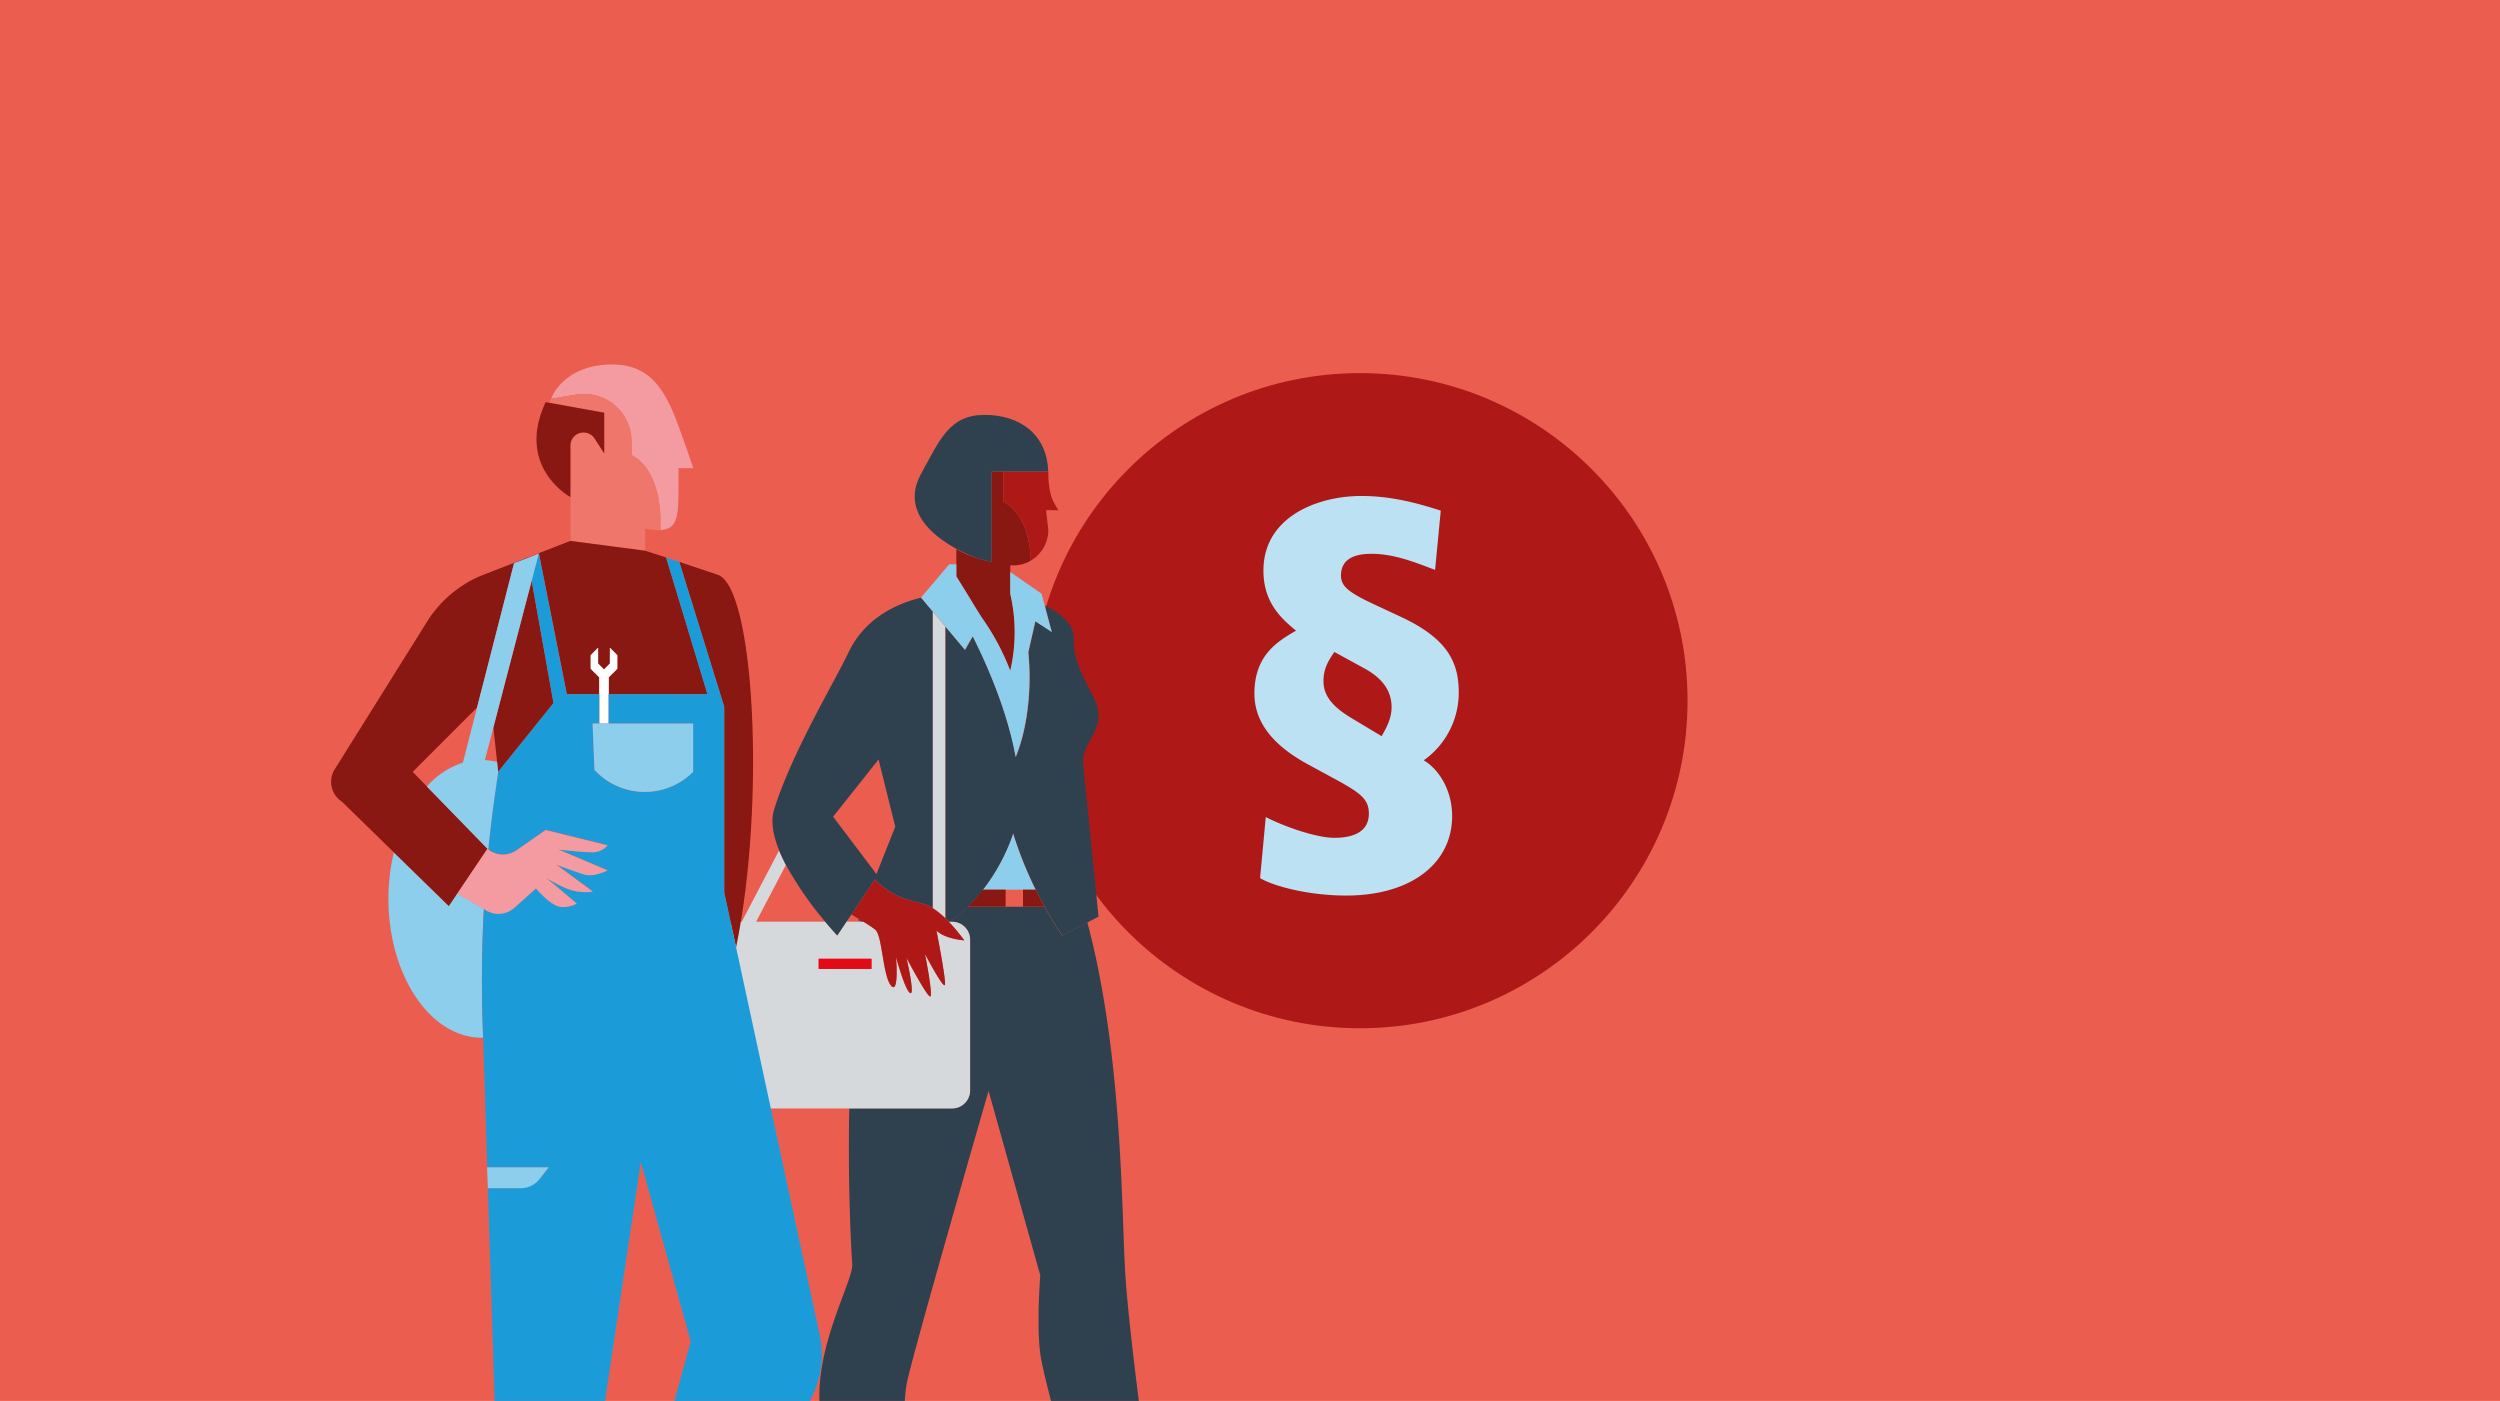
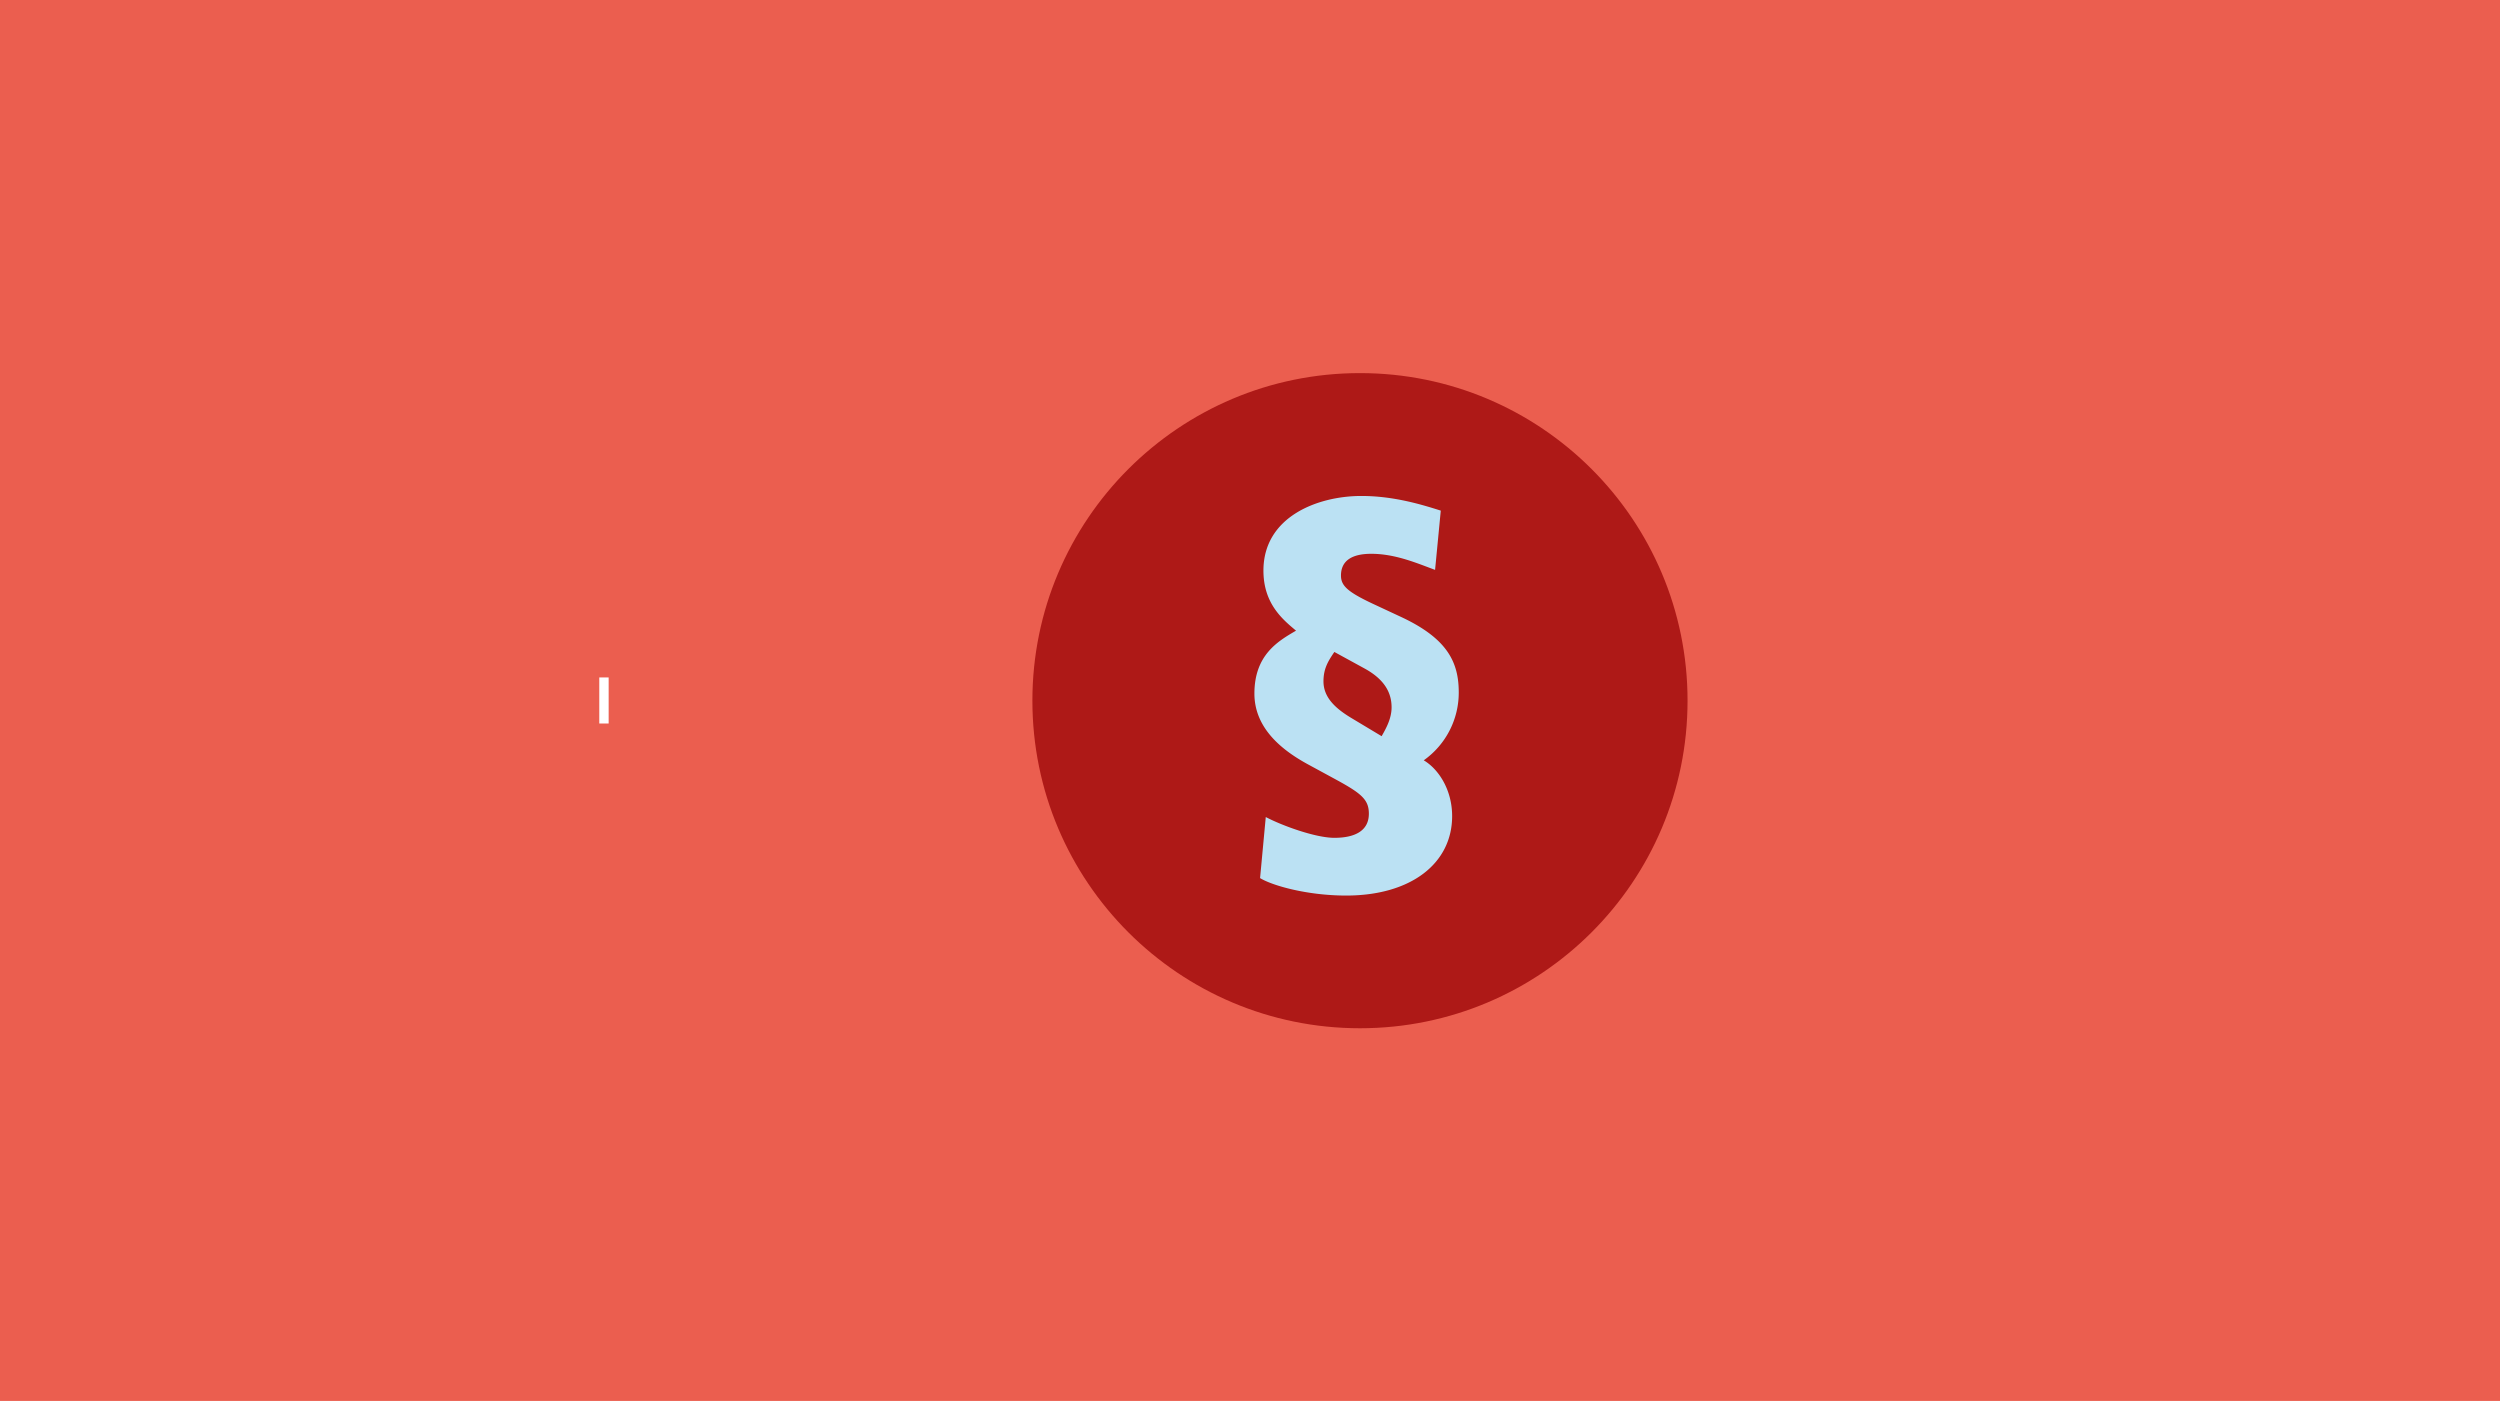
<svg xmlns="http://www.w3.org/2000/svg" id="Ebene_1" data-name="Ebene 1" viewBox="0 0 737 413">
  <defs>
    <style>.cls-1{fill:none;}.cls-2{fill:#eb5e4f;}.cls-3{fill:#ae1917;}.cls-4{fill:#bbe1f3;}.cls-5{fill:#fff;}.cls-6{clip-path:url(#clip-path);}.cls-7{fill:#2f404e;}.cls-8{fill:#83d0f5;}.cls-9{fill:#8dceec;}.cls-10{fill:#891812;}.cls-11{fill:#d5d9dc;}.cls-12{fill:#c11818;}.cls-13{fill:#e30a18;}.cls-14{fill:#f49ba1;}.cls-15{fill:#ee766a;}.cls-16{fill:#1b9cd9;}</style>
    <clipPath id="clip-path">
-       <rect class="cls-1" width="737" height="413" />
-     </clipPath>
+       </clipPath>
  </defs>
  <rect class="cls-2" width="737" height="413" />
  <circle class="cls-3" cx="400.92" cy="206.56" r="96.57" />
  <path class="cls-4" d="M419.72,224.14c4.46,2.65,8.37,8.78,8.37,16.45,0,13.94-12.13,23.42-31.24,23.42-11.43,0-21.75-2.92-25.38-5.15l1.68-18c4.74,2.51,14.64,6.13,20.22,6.13,5.86,0,10.17-1.94,10.17-7.11,0-4.18-2.22-6-9.89-10.17l-8.23-4.47c-7.11-3.9-15.62-10.32-15.62-20.77,0-11.44,7-15.48,12.27-18.55-4-3.34-9.61-8-9.61-17.71,0-15.89,16-22,28.86-22,9.47,0,17.7,2.5,23.42,4.32L423.06,168c-5.3-1.95-11.7-4.74-18.82-4.74-5.58,0-8.92,1.95-8.92,6.41,0,2.93,1.81,4.74,9.2,8.23l8.36,3.9c13.81,6.41,17.16,13.39,17.16,22.31A24.44,24.44,0,0,1,419.72,224.14Zm-17.43-27.06-8.92-4.88c-1.81,2.66-3.21,4.88-3.21,8.66,0,4.73,3.49,7.94,8.09,10.73l9.06,5.44c1.26-2.23,2.93-5.16,2.93-8.5C410.24,204.48,408.42,200.44,402.29,197.08Z" />
  <polyline class="cls-5" points="176.67 199.71 176.67 213.29 179.43 213.29 179.43 199.71" />
  <g class="cls-6">
    <path class="cls-3" d="M295.78,147.94s7.55,2.82,8.12,17.31a10.47,10.47,0,0,0,5.15-9l-.67-5.84h3.68a10.81,10.81,0,0,1-1-1.61c-.94-1.5-2-4.24-2-9.09,0-.23,0-.45,0-.68H295.78Z" />
    <path class="cls-1" d="M312.5,150.4a4.83,4.83,0,0,1-1.47-1.61,10.81,10.81,0,0,0,1,1.61Z" />
    <path class="cls-1" d="M253.13,270.89,251,269.6l-1.43,2.14h4.59l-1.14-.48Z" />
    <path class="cls-7" d="M331.6,373.14c-1-20.2-1.07-63.89-11.05-101.22l-7.38,3.9a91.28,91.28,0,0,1-5.24-8.51H285.21a36.92,36.92,0,0,1-5.46,4.43h1A5.3,5.3,0,0,1,286,277v44.44a5.3,5.3,0,0,1-5.3,5.3H250.37c-.5,22.79.66,43.56.87,45.88.43,4.75-10.89,23.82-9.59,41.84.38,5.29,4.58,36.16,4.58,36.16h21.2s-2.2-33.16,0-43.35,24-85.67,24-85.67L306.68,376s-1.18,14.24,0,23.1,13.59,51.52,13.59,51.52l20.19-3S332.63,394.18,331.6,373.14Z" />
    <path class="cls-8" d="M323.69,212.37a9.9,9.9,0,0,1-.6,2.38A9.9,9.9,0,0,0,323.69,212.37Z" />
    <path class="cls-8" d="M320,221a10.25,10.25,0,0,0-.6,2.44A10.25,10.25,0,0,1,320,221Z" />
    <path class="cls-9" d="M296.46,262.28h8.87a110.78,110.78,0,0,1-6.68-16.68,56.89,56.89,0,0,1-8.95,16.68Z" />
    <path class="cls-8" d="M323.69,212.37a10.39,10.39,0,0,0,0-2.43A10.39,10.39,0,0,1,323.69,212.37Z" />
-     <path class="cls-10" d="M301.58,262.28v5h6.35c-.88-1.6-1.75-3.3-2.6-5Z" />
    <path class="cls-10" d="M289.7,262.28a47.07,47.07,0,0,1-4.49,5h11.25v-5Z" />
    <path class="cls-7" d="M317,193.3a26.62,26.62,0,0,0,.92,3A26.62,26.62,0,0,1,317,193.3Z" />
    <path class="cls-7" d="M318.5,197.82c.41,1,.85,1.93,1.31,2.84C319.35,199.75,318.91,198.8,318.5,197.82Z" />
    <path class="cls-7" d="M323.17,207.55a10.48,10.48,0,0,1,.55,2.39A10.48,10.48,0,0,0,323.17,207.55Z" />
    <path class="cls-7" d="M323.17,207.55a10.44,10.44,0,0,0-.49-1.15l-2.87-5.74,2.87,5.74A10.44,10.44,0,0,1,323.17,207.55Z" />
    <path class="cls-7" d="M315,183.81a15.46,15.46,0,0,0-4.16-3.71A15.46,15.46,0,0,1,315,183.81Z" />
    <path class="cls-7" d="M310.8,180.1a28.91,28.91,0,0,0-2.78-1.54h0A28.91,28.91,0,0,1,310.8,180.1Z" />
    <path class="cls-7" d="M319.27,224.73a8.7,8.7,0,0,1,.08-1.26A10.25,10.25,0,0,1,320,221a10.7,10.7,0,0,1,.52-1.15l2.11-4a11.64,11.64,0,0,0,.51-1.14,9.9,9.9,0,0,0,.6-2.38,10.4,10.4,0,0,0-1-6l-2.87-5.74c-.46-.91-.9-1.86-1.31-2.84-.21-.48-.4-1-.59-1.48a26.62,26.62,0,0,1-.92-3,17.14,17.14,0,0,1-.48-4.66,7.42,7.42,0,0,0-1.55-4.83,15.46,15.46,0,0,0-4.16-3.71,28.91,28.91,0,0,0-2.78-1.54l2.08,7.82-4.9-3.17-2.07,9.13c1,10,0,21.85-3.72,30.89-2.39-13.17-8-26.34-12.66-35.59l-2.29,4-5.81-6.92v86c.36.35.71.71,1.05,1.06h.05a36.92,36.92,0,0,0,5.46-4.43,47.07,47.07,0,0,0,4.49-5,56.89,56.89,0,0,0,8.95-16.68,110.78,110.78,0,0,0,6.68,16.68c.85,1.73,1.72,3.43,2.6,5a91.28,91.28,0,0,0,5.24,8.51l7.38-3.9,3.23-1.7Z" />
    <path class="cls-10" d="M303.9,165.25c-.57-14.49-8.12-17.31-8.12-17.31V139h-3.44v26.62c-1.44-.3-2.9-.67-4.35-1.12a28,28,0,0,1-6.06-2.64v8.06l3.14,5.08L287.5,179l1.89,3.07a70.87,70.87,0,0,1,8.44,15.73,49.86,49.86,0,0,0,0-22.73v-8.44A9.84,9.84,0,0,0,303.9,165.25Z" />
-     <path class="cls-7" d="M290.28,122.31c-10.36,0-13.16,7.2-18.76,17.39-8.46,15.41,14.38,24.17,16.47,24.82,1.45.45,2.91.82,4.35,1.12V139H309C308.68,127.86,300.44,122.31,290.28,122.31Z" />
-     <path class="cls-11" d="M280.71,271.74h-1l0,0a53.31,53.31,0,0,1,4.55,5.47s-5.71-.39-8.23-2.93c0,0,2.88,14.59,2.49,16s-5.88-9.11-5.88-9.11,2.48,12.42,1.55,12.56-7-11.4-7-11.4,2.62,11.26,1.08,10.38-4.16-10.62-4.16-10.62.94,11.26-1.46,8.45-2.55-14.63-4.59-16.43a10.51,10.51,0,0,0-.87-.67c-.5-.36-1.12-.76-1.82-1.2l-.85-.54h-5l-2.72,4.08s-1.46-1.56-3.57-4.08H222.92L231.67,255c-.74-1.42-1.41-2.85-2-4.27l-11,21h-1.15a5.3,5.3,0,0,0-5.3,5.3v44.44a5.3,5.3,0,0,0,5.3,5.3h63.16a5.3,5.3,0,0,0,5.3-5.3V277A5.3,5.3,0,0,0,280.71,271.74Zm-23.79,13.91H241.34v-3h15.58Z" />
    <path class="cls-12" d="M279.72,271.76l0,0h-.05Z" />
    <path class="cls-11" d="M274.91,180.21v87.47a23.76,23.76,0,0,1,3.74,3v-86Z" />
    <path class="cls-3" d="M284.27,277.23a53.31,53.31,0,0,0-4.55-5.47l0,0c-.34-.35-.69-.71-1.05-1.06a23.76,23.76,0,0,0-3.74-3l-.66-.37a8.84,8.84,0,0,0-1.46-.65c-2.92-1-5.48-1.19-8.59-2.75a26.26,26.26,0,0,1-6.35-4.64l-.29.44L251,269.6l2.17,1.29,1.4.85.85.54c.7.44,1.32.84,1.82,1.2a10.51,10.51,0,0,1,.87.67c2,1.8,2.18,13.61,4.59,16.43s1.46-8.45,1.46-8.45,2.62,9.75,4.16,10.62-1.08-10.38-1.08-10.38,6.08,11.54,7,11.4-1.55-12.56-1.55-12.56,5.5,10.55,5.88,9.11-2.49-16-2.49-16C278.56,276.84,284.27,277.23,284.27,277.23Z" />
    <path class="cls-7" d="M253,271.26l1.14.48h.41l-1.4-.85Z" />
    <path class="cls-7" d="M273.38,178.39h0l-.47-.56-1.38-1.64c-6.95,1.69-16.51,5.86-21.43,16.22-4,8.49-16.71,29.52-21.9,46.28-1.07,3.47-.26,7.69,1.49,12,.57,1.42,1.24,2.85,2,4.27a100.49,100.49,0,0,0,11.57,16.74c2.11,2.52,3.57,4.08,3.57,4.08l2.72-4.08L251,269.6l6.6-9.89.29-.44a26.26,26.26,0,0,0,6.35,4.64c3.11,1.56,5.67,1.8,8.59,2.75a8.84,8.84,0,0,1,1.46.65l.66.37V180.21Zm-15,79.29L245.6,240.76,259,223.89l4.92,19.82Z" />
    <path class="cls-9" d="M310.1,186.38,308,178.56h0l-.95-3.54-9.23-6.39V175a49.86,49.86,0,0,1,0,22.73A70.87,70.87,0,0,0,289.39,182L287.5,179,285.07,175l-3.14-5.08v-3.56h-2.16v.06l-8.25,9.73v0l1.38,1.64.47.56h0l1.53,1.82,3.74,4.46,5.81,6.92,2.29-4c4.63,9.25,10.27,22.42,12.66,35.59,3.68-9,4.71-20.88,3.72-30.89l2.07-9.13Z" />
    <polygon class="cls-13" points="254.53 282.63 241.34 282.63 241.34 285.65 253.91 285.65 256.92 285.65 256.92 282.63 254.53 282.63" />
    <path class="cls-1" d="M136.47,224.77l4.14-16.16-18.94,18.94,4.17,4.28A24.35,24.35,0,0,1,136.47,224.77Z" />
    <path class="cls-1" d="M184,482.32l3-10.49-4.1-1.08,20.69-75.28-14.72-52.89-11.3,75.48-.1,52.69h-11.7l.52,2.71A79,79,0,0,0,184,482.32Z" />
    <path class="cls-1" d="M142.94,224a19.53,19.53,0,0,1,3.6.52c-.31-3-.7-6.47-1.1-10.06Z" />
    <path class="cls-14" d="M186.17,130.1v4.08s7.88,2.94,8.48,18.06v4c5.29-.22,5.37-4.29,5.37-13.44V138h4.29c.23.51-.94-3.25-4.29-12.41-4.17-11.39-8.77-18.14-19.58-18.14-8.07,0-15,3.36-18,10.11l7.45-1.25A14,14,0,0,1,186.17,130.1Z" />
    <path class="cls-9" d="M142.63,267.94l-7.78-4.54,8.86-13.21-11.41,16.9-16.19-15.81a58.82,58.82,0,0,0-1.6,13.65c0,22.64,12.34,41,27.55,41l.34,0-.15-4.72Q141.73,284.54,142.63,267.94Z" />
    <path class="cls-15" d="M186.17,134.18V130.1a14,14,0,0,0-16.27-13.79l-7.45,1.25c-.17.38-.31.78-.45,1.19l16.17,2.91v12l-2.85-4.42a3.89,3.89,0,0,0-6-.61,3.83,3.83,0,0,0-1.11,2.72V146.5h0v13l22,2.88v-6.52a20.75,20.75,0,0,0,4.53.44v-4C194.05,137.12,186.17,134.18,186.17,134.18Z" />
    <path class="cls-10" d="M211.6,169.45l-11.36-3.81,3.17,10.19,10.08,32.51,0,10.52v44.22L217,279.3C225.78,236.83,222.42,173,211.6,169.45Z" />
    <polygon class="cls-10" points="197.91 164.86 200.24 165.64 200.24 165.64 197.91 164.86" />
    <path class="cls-10" d="M160.9,194.53l-4.17-23.34-8.22,31.47-3.07,11.79c.4,3.59.79,7.1,1.1,10.06.12,1.1.23,2.12.32,3l1.9-2.35,14.42-17.89Z" />
    <path class="cls-10" d="M200.52,178.07l-4.16-13.73-6.24-2-22-2.88-26.79,10.45a34.92,34.92,0,0,0-15.08,12.79L98.76,226.65a7,7,0,0,0,2.09,9.73l15.26,14.9,16.19,15.81,11.41-16.9-17.87-18.36-4.17-4.28,18.94-18.94,2.87-11.17,8-31.1,4.1-1.79,0-.14,3.32-1.29,0,.17,5.72,28.82,2.48,12.53h9.6v-4.93l-2.55-2.55v-4l2.2-2.2v4.67l1.73,1.73,1.73-1.73v-4.67l2.2,2.2v4l-2.55,2.55v4.93h29.13Z" />
    <polyline class="cls-5" points="176.67 204.64 176.67 199.71 174.12 197.16 174.12 193.14 176.32 190.94 176.32 195.6 178.05 197.34 179.78 195.6 179.78 190.94 181.99 193.14 181.99 197.16 179.43 199.71 179.43 204.64" />
    <polygon class="cls-12" points="196.36 164.34 196.36 164.34 197.91 164.86 196.36 164.34" />
-     <polygon class="cls-12" points="158.87 163.29 158.84 163.12 158.78 163.33 158.87 163.29" />
    <polygon class="cls-12" points="155.52 164.41 155.55 164.55 158.84 163.12 155.52 164.41" />
    <path class="cls-16" d="M241.62,393.39,217,279.3l-3.5-16.22V218.86l0-10.52-10.08-32.51-3.17-10.19-2.33-.78-1.55-.52,4.16,13.73,8,26.57H179.43v8.65h-2.76v-8.65h-9.6l-2.48-12.53-5.72-28.82-.09,0-2.05,7.86,4.17,23.34,2.28,12.78L148.76,225.2l-1.9,2.35-.83,5.79q-1.23,8.5-2.07,17a7,7,0,0,0,8.31.28l8.6-6,5.64,1.39,12.63,3.13a5.86,5.86,0,0,1-4.45,2.05c-1.61,0-4.53-.25-6.8-.48-1.82-.18-3.23-.34-3.23-.34l3.51,1.5,11,4.66s-4.23,2.06-6.81,1.23c-.86-.27-2.06-.68-3.28-1.11-2.46-.87-5-1.81-5-1.81l5.22,3.87,5.43,4s-1.05.44-4.64,0c-.17,0-.35-.08-.52-.11C166,262,161,258.77,161,258.77l8.61,7.15.48.4s-.19.11-.5.26a7.31,7.31,0,0,1-1.5.51,8.54,8.54,0,0,1-2.83.2,3.55,3.55,0,0,1-.74-.2c-2.86-.91-6.45-5.24-6.45-5.24l-5.86,5.24-.57.51a7,7,0,0,0-8.13.83l-.84-.49q-.9,16.59-.38,33.24l.15,4.72,1.19,38.23h18.14l-2.64,3.42a7,7,0,0,0-5.54,2.73h-9.73l-.23-6.15,4,126.62h29.88l.1-52.69,11.3-75.48,14.72,52.89-20.69,75.28,4.1,1.08,20.13,5.31,32.22-65.4A27.92,27.92,0,0,0,241.62,393.39ZM197.8,231.92a20.16,20.16,0,0,1-22-4.37l-.56-.56-.56-13.7h29.65v14.26A20,20,0,0,1,197.8,231.92Z" />
    <path class="cls-14" d="M172.33,257.84c2.58.83,6.81-1.23,6.81-1.23l-11-4.66-3.51-1.5s1.41.16,3.23.34c2.27.23,5.19.48,6.8.48a5.86,5.86,0,0,0,4.45-2.05l-12.63-3.13-5.64-1.39-8.6,6a7,7,0,0,1-8.31-.28c-.07-.06-.16-.11-.24-.17v0l-8.86,13.21,7.78,4.54.82.47a7,7,0,0,0,8.15-.81l.57-.51,5.86-5.24s3.59,4.33,6.45,5.24a3.55,3.55,0,0,0,.74.2,8.54,8.54,0,0,0,2.83-.2,7.31,7.31,0,0,0,1.5-.51c.31-.15.5-.26.5-.26l-.48-.4L161,258.77s5,3.24,8.57,3.93c.17,0,.35.09.52.11,3.59.44,4.64,0,4.64,0l-5.43-4L164,254.92s2.55.94,5,1.81C170.27,257.16,171.47,257.57,172.33,257.84Z" />
    <path class="cls-10" d="M162,118.75l-1.13-.21c-9,19.18,7.29,28,7.29,28h0V131.36a3.83,3.83,0,0,1,1.11-2.72,3.89,3.89,0,0,1,6,.61l2.85,4.42v-12Z" />
    <path class="cls-9" d="M196.6,213.29H174.69l.56,13.7.56.56a20.18,20.18,0,0,0,28.53,0V213.29Z" />
    <path class="cls-9" d="M151.54,166l-8.06,31.48-2.87,11.17-4.14,16.16a24.35,24.35,0,0,0-10.63,7.06l17.87,18.36v0c.08.06.17.11.24.17q.85-8.53,2.07-17l.83-5.79c-.09-.92-.2-1.94-.32-3a19.53,19.53,0,0,0-3.6-.52l2.5-9.54,3.07-11.79,8.22-31.47,2.11-8.07Z" />
    <polygon class="cls-10" points="143.59 344.13 143.59 344.13 143.59 344.13 143.59 344.13" />
    <path class="cls-9" d="M153.55,350.28a7,7,0,0,0,5.54-2.73l2.64-3.42H143.59l.23,6.15Z" />
  </g>
</svg>